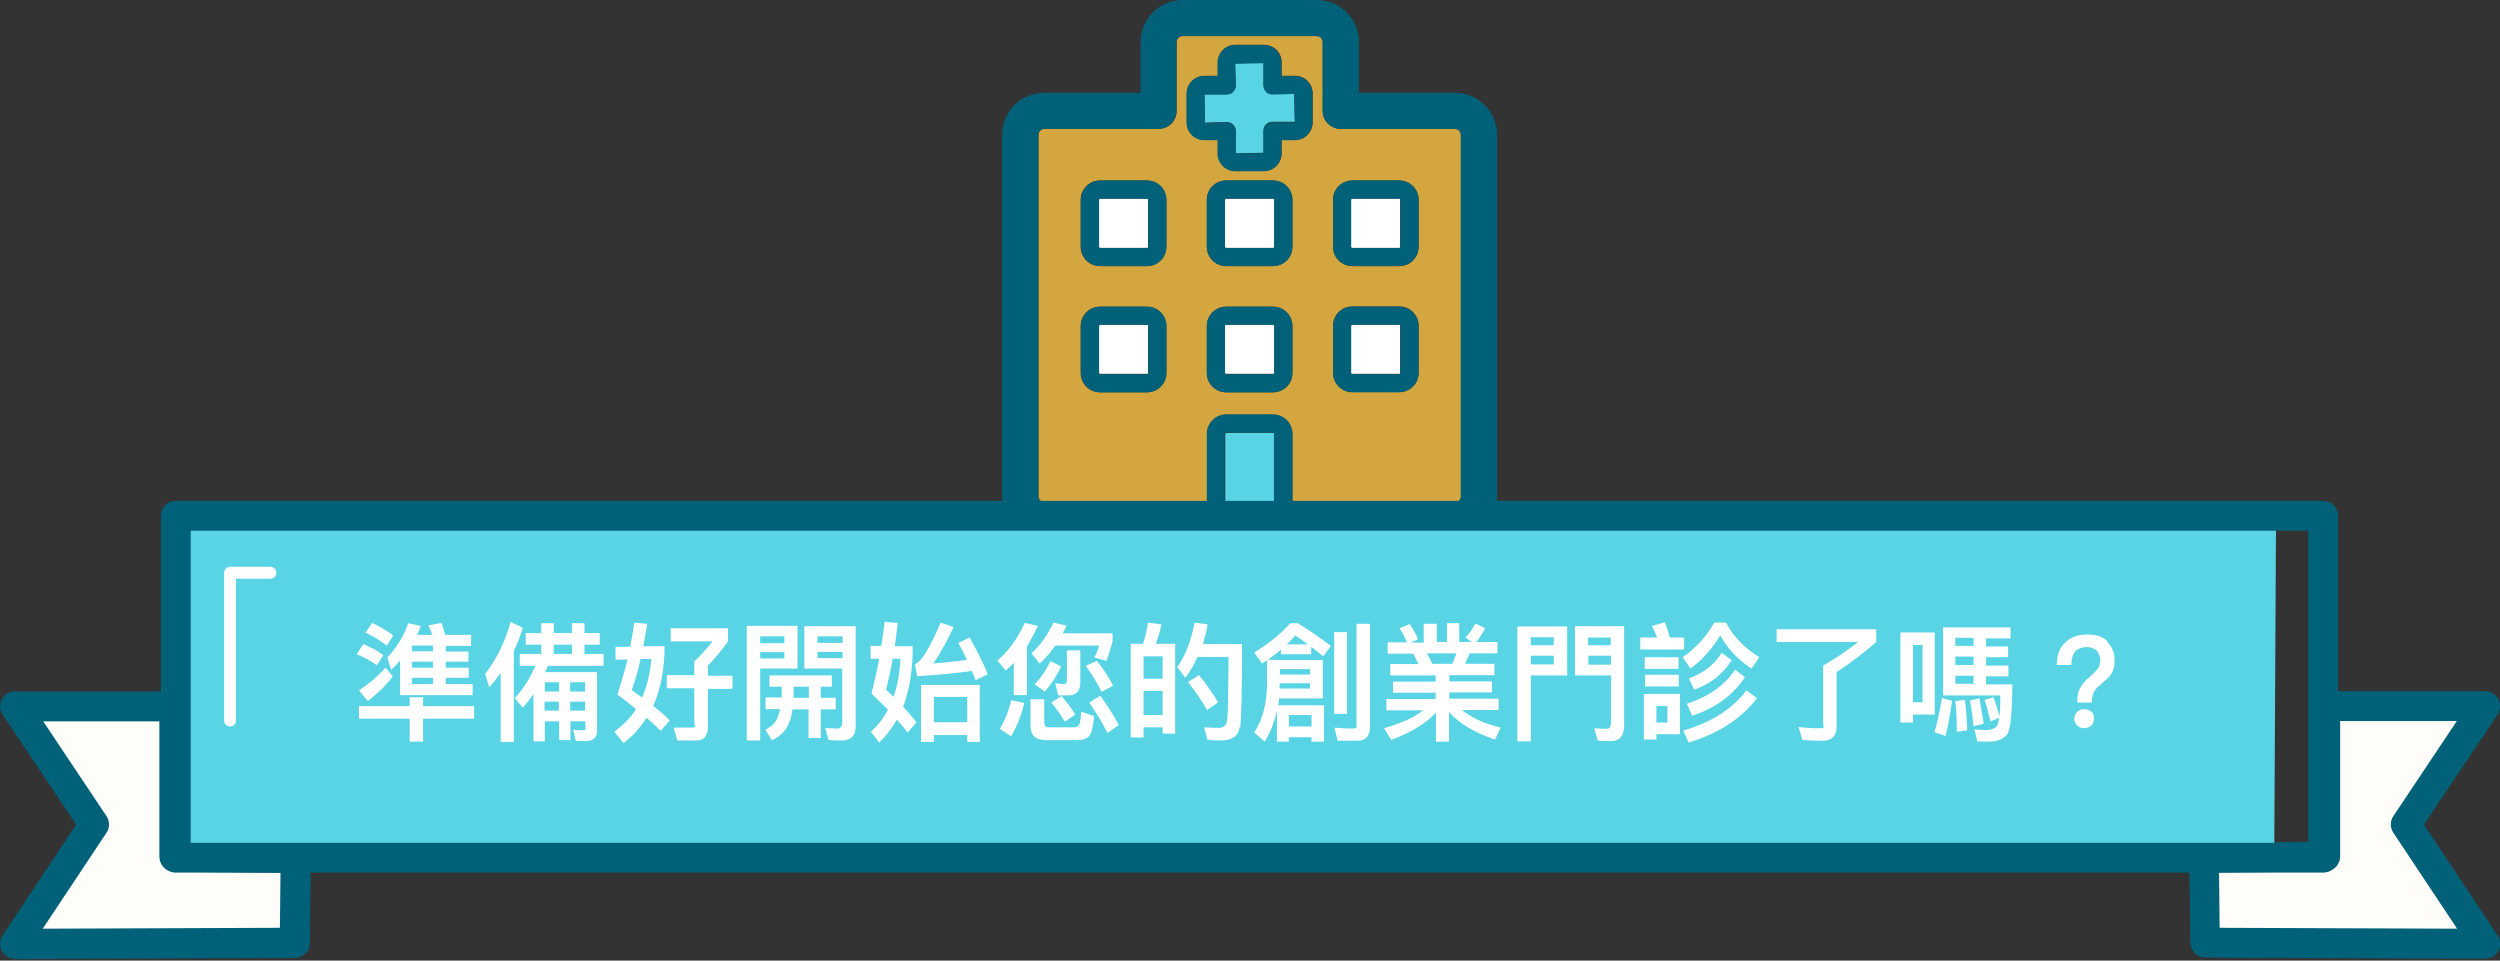
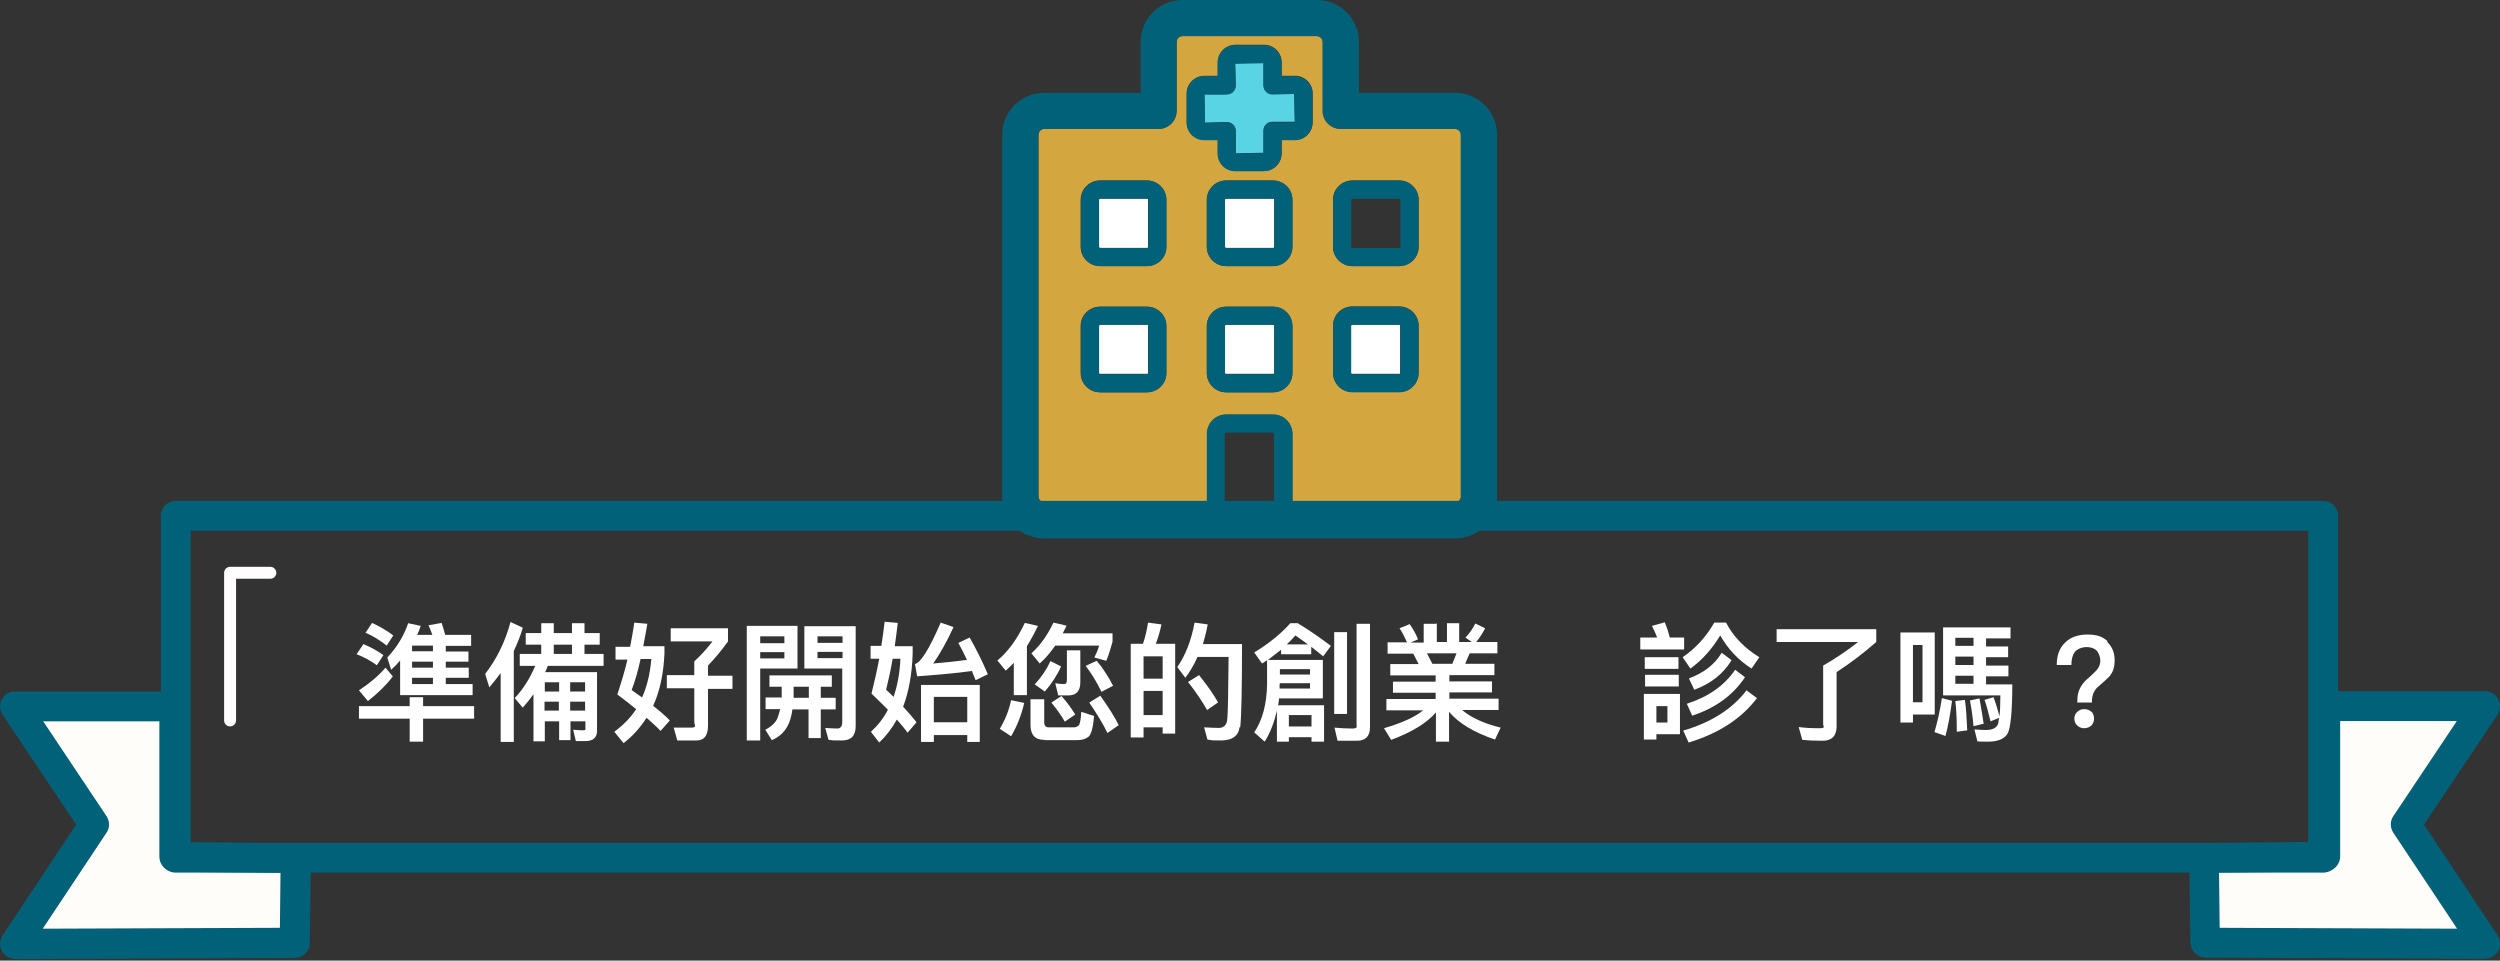
<svg xmlns="http://www.w3.org/2000/svg" width="838" height="322" viewBox="0 0 838 322" fill="none">
  <rect x="0" y="0" width="838" height="322" fill="#333333" stroke="none" />
  <g clip-path="url(#clip0_35_135)">
    <path d="M779.523 236.7H833.023L806.523 276.3L833.023 316.3L739.223 315.9L738.823 287.5L779.523 287V236.6V236.7Z" fill="#FFFDFA" />
    <path d="M833.023 321.4L739.223 321C736.523 321 734.323 318.8 734.223 316.1L733.823 287.7C733.823 284.9 736.023 282.7 738.723 282.6L774.523 282.2V236.7C774.523 233.9 776.723 231.7 779.523 231.7H833.023C835.823 231.7 838.023 233.9 838.023 236.7C838.023 237.7 837.723 238.7 837.223 239.5L812.523 276.4L837.223 313.6C838.723 315.9 838.123 319 835.823 320.5C835.023 321 834.023 321.3 833.023 321.3V321.4ZM744.123 311L823.623 311.3L802.223 279.1C801.123 277.4 801.123 275.2 802.223 273.6L823.523 241.7H784.423V287.1C784.423 289.8 782.223 292.1 779.523 292.1L743.823 292.5L744.023 310.9L744.123 311Z" fill="#016178" />
    <path d="M58.523 236.7H5.023L31.523 276.3L5.023 316.3L98.823 315.9L99.223 287.5L58.523 287V236.6V236.7Z" fill="#FFFDFA" />
    <path d="M5.023 321.4C2.223 321.4 0.023 319.2 0.023 316.4C0.023 315.4 0.323 314.5 0.823 313.6L25.523 276.4L0.823 239.5C-0.677 237.2 -0.077 234.1 2.223 232.6C3.023 232 4.023 231.8 5.023 231.8H58.523C61.323 231.8 63.523 234 63.523 236.8V282.3L99.323 282.7C102.123 282.7 104.323 285 104.223 287.8L103.823 316.2C103.823 318.9 101.523 321.1 98.823 321.1L5.023 321.5V321.4ZM14.423 241.7L35.723 273.6C36.823 275.3 36.823 277.5 35.723 279.1L14.323 311.3L93.823 311L94.023 292.6L58.323 292.2C55.623 292.2 53.423 289.9 53.423 287.2V241.8H14.323L14.423 241.7Z" fill="#016178" />
    <path d="M411.023 139H426.723C430.323 139 433.223 141.9 433.223 145.5V168.4H487.723C488.823 168.4 489.723 167.5 489.723 166.4V45.2C489.723 44.1 488.823 43.2 487.723 43.2H449.423C446.123 43.2 443.423 40.5 443.423 37.2V14.1C443.423 13 442.523 12.1 441.423 12.1H396.423C395.323 12.1 394.423 13 394.423 14.1V37.2C394.423 40.5 391.723 43.2 388.423 43.2H350.123C349.023 43.2 348.123 44.1 348.123 45.2V166.4C348.123 167.5 349.023 168.4 350.123 168.4H404.623V145.5C404.623 141.9 407.523 139 411.123 139M446.823 67C446.823 63.4 449.723 60.5 453.323 60.5H469.023C472.623 60.5 475.523 63.4 475.523 67V82.7C475.523 86.3 472.623 89.2 469.023 89.2H453.323C449.723 89.2 446.823 86.3 446.823 82.7V67ZM446.823 109.2C446.823 105.6 449.723 102.7 453.323 102.7H469.023C472.623 102.7 475.523 105.6 475.523 109.2V124.9C475.523 128.5 472.623 131.4 469.023 131.4H453.323C449.723 131.4 446.823 128.5 446.823 124.9V109.2ZM390.923 125C390.923 128.6 388.023 131.5 384.423 131.5H368.723C365.123 131.5 362.223 128.6 362.223 125V109.3C362.223 105.7 365.123 102.8 368.723 102.8H384.423C388.023 102.8 390.923 105.7 390.923 109.3V125ZM390.923 82.7C390.923 86.3 388.023 89.2 384.423 89.2H368.723C365.123 89.2 362.223 86.3 362.223 82.7V67C362.223 63.4 365.123 60.5 368.723 60.5H384.423C388.023 60.5 390.923 63.4 390.923 67V82.7ZM433.223 125C433.223 128.6 430.323 131.5 426.723 131.5H411.023C407.423 131.5 404.523 128.6 404.523 125V109.3C404.523 105.7 407.423 102.8 411.023 102.8H426.723C430.323 102.8 433.223 105.7 433.223 109.3V125ZM433.223 82.7C433.223 86.3 430.323 89.2 426.723 89.2H411.023C407.423 89.2 404.523 86.3 404.523 82.7V67C404.523 63.4 407.423 60.5 411.023 60.5H426.723C430.323 60.5 433.223 63.4 433.223 67V82.7ZM397.823 41V31.3C397.823 28.1 400.423 25.4 403.723 25.4H408.223V20.9C408.223 17.7 410.823 15 414.123 15H423.723C426.923 15 429.623 17.6 429.623 20.9V25.4H434.123C437.323 25.4 440.023 28 440.023 31.3V41C440.023 44.2 437.423 46.9 434.123 46.9H429.623V51.4C429.623 54.6 427.023 57.3 423.723 57.3H414.123C410.923 57.3 408.223 54.7 408.223 51.4V46.9H403.723C400.523 46.9 397.823 44.3 397.823 41Z" fill="#D3A640" />
    <path d="M411.223 31.6H403.723L403.923 41.1L411.223 40.9C412.923 40.9 414.223 42.2 414.223 43.9V51.4L423.523 51.2V43.8C423.523 42.1 424.823 40.8 426.523 40.8H434.023L433.823 31.3L426.523 31.5C424.823 31.5 423.523 30.2 423.523 28.5V21L414.023 21.2L414.223 28.5C414.223 30.2 412.923 31.5 411.223 31.5" fill="#58D4E5" />
    <path d="M368.523 66.6H384.623C384.723 66.6 384.823 66.7 384.823 66.8V82.9C384.823 83 384.723 83.1 384.623 83.1H368.523C368.423 83.1 368.323 83 368.323 82.9V66.8C368.323 66.7 368.423 66.6 368.523 66.6Z" fill="white" />
    <path d="M410.823 66.6H426.923C427.023 66.6 427.123 66.7 427.123 66.8V82.9C427.123 83 427.023 83.1 426.923 83.1H410.823C410.723 83.1 410.623 83 410.623 82.9V66.8C410.623 66.7 410.723 66.6 410.823 66.6Z" fill="white" />
-     <path d="M453.023 66.6H469.123C469.223 66.6 469.323 66.7 469.323 66.8V82.9C469.323 83 469.223 83.1 469.123 83.1H453.023C452.923 83.1 452.823 83 452.823 82.9V66.8C452.823 66.7 452.923 66.6 453.023 66.6Z" fill="white" />
    <path d="M453.023 108.8H469.123C469.223 108.8 469.323 108.9 469.323 109V125.1C469.323 125.2 469.223 125.3 469.123 125.3H453.023C452.923 125.3 452.823 125.2 452.823 125.1V109C452.823 108.9 452.923 108.8 453.023 108.8Z" fill="white" />
    <path d="M410.823 108.8H426.923C427.023 108.8 427.123 108.9 427.123 109V125.1C427.123 125.2 427.023 125.3 426.923 125.3H410.823C410.723 125.3 410.623 125.2 410.623 125.1V109C410.623 108.9 410.723 108.8 410.823 108.8Z" fill="white" />
    <path d="M368.523 108.8H384.623C384.723 108.8 384.823 108.9 384.823 109V125.1C384.823 125.2 384.723 125.3 384.623 125.3H368.523C368.423 125.3 368.323 125.2 368.323 125.1V109C368.323 108.9 368.423 108.8 368.523 108.8Z" fill="white" />
-     <path d="M427.223 145.5C427.223 145.3 427.023 145.1 426.823 145.1H411.123C410.923 145.1 410.723 145.3 410.723 145.5V168.4H427.323V145.5H427.223Z" fill="#58D4E5" />
    <path d="M487.723 31.1H455.523V14.1C455.523 6.3 449.223 0 441.423 0H396.423C388.623 0 382.323 6.3 382.323 14.1V31.1H350.023C342.223 31.1 335.923 37.4 335.923 45.2V166.4C335.923 174.2 342.223 180.5 350.023 180.5H487.723C495.523 180.5 501.823 174.2 501.823 166.4V45.2C501.823 37.4 495.523 31.1 487.723 31.1ZM427.123 168.3H410.523V145.4C410.523 145.2 410.723 145 410.923 145H426.623C426.823 145 427.023 145.2 427.023 145.4V168.3H427.123ZM489.723 166.3C489.723 167.4 488.823 168.3 487.723 168.3H433.223V145.4C433.223 141.8 430.323 138.9 426.723 138.9H411.023C407.423 138.9 404.523 141.8 404.523 145.4V168.3H350.023C348.923 168.3 348.023 167.4 348.023 166.3V45.2C348.023 44.1 348.923 43.2 350.023 43.2H388.323C391.623 43.2 394.323 40.5 394.323 37.2V14.1C394.323 13 395.223 12.1 396.323 12.1H441.323C442.423 12.1 443.323 13 443.323 14.1V37.2C443.323 40.5 446.023 43.2 449.323 43.2H487.623C488.723 43.2 489.623 44.1 489.623 45.2V166.4L489.723 166.3Z" fill="#016178" />
    <path d="M434.023 25.5H429.523V21C429.523 17.8 426.923 15.1 423.623 15.1H414.023C410.823 15.1 408.123 17.7 408.123 21V25.5H403.623C400.423 25.5 397.723 28.1 397.723 31.4V41.1C397.723 44.3 400.323 47 403.623 47H408.123V51.5C408.123 54.7 410.723 57.4 414.023 57.4H423.623C426.823 57.4 429.523 54.8 429.523 51.5V47H434.023C437.223 47 439.923 44.4 439.923 41.1V31.4C439.923 28.2 437.323 25.5 434.023 25.5ZM426.523 40.9C424.823 40.9 423.523 42.2 423.523 43.9V51.3L414.223 51.5V44C414.223 42.3 412.923 41 411.223 41L403.923 41.2L403.723 31.7H411.223C412.923 31.7 414.223 30.4 414.223 28.7L414.023 21.4L423.523 21.2V28.7C423.523 30.4 424.823 31.7 426.523 31.7L433.823 31.5L434.023 41H426.523V40.9Z" fill="#016178" />
    <path d="M384.523 60.5H368.823C365.223 60.5 362.323 63.4 362.323 67V82.7C362.323 86.3 365.223 89.2 368.823 89.2H384.523C388.123 89.2 391.023 86.3 391.023 82.7V67C391.023 63.4 388.123 60.5 384.523 60.5ZM384.923 82.7C384.923 82.9 384.723 83.1 384.523 83.1H368.823C368.623 83.1 368.423 82.9 368.423 82.7V67C368.423 66.8 368.623 66.6 368.823 66.6H384.523C384.723 66.6 384.923 66.8 384.923 67V82.7Z" fill="#016178" />
    <path d="M426.723 60.5H411.023C407.423 60.5 404.523 63.4 404.523 67V82.7C404.523 86.3 407.423 89.2 411.023 89.2H426.723C430.323 89.2 433.223 86.3 433.223 82.7V67C433.223 63.4 430.323 60.5 426.723 60.5ZM427.123 82.7C427.123 82.9 426.923 83.1 426.723 83.1H411.023C410.823 83.1 410.623 82.9 410.623 82.7V67C410.623 66.8 410.823 66.6 411.023 66.6H426.723C426.923 66.6 427.123 66.8 427.123 67V82.7Z" fill="#016178" />
    <path d="M469.023 60.5H453.323C449.723 60.5 446.823 63.4 446.823 67V82.7C446.823 86.3 449.723 89.2 453.323 89.2H469.023C472.623 89.2 475.523 86.3 475.523 82.7V67C475.523 63.4 472.623 60.5 469.023 60.5ZM469.423 82.7C469.423 82.9 469.223 83.1 469.023 83.1H453.323C453.123 83.1 452.923 82.9 452.923 82.7V67C452.923 66.8 453.123 66.6 453.323 66.6H469.023C469.223 66.6 469.423 66.8 469.423 67V82.7Z" fill="#016178" />
    <path d="M469.023 102.8H453.323C449.723 102.8 446.823 105.7 446.823 109.3V125C446.823 128.6 449.723 131.5 453.323 131.5H469.023C472.623 131.5 475.523 128.6 475.523 125V109.3C475.523 105.7 472.623 102.8 469.023 102.8ZM469.423 125C469.423 125.2 469.223 125.4 469.023 125.4H453.323C453.123 125.4 452.923 125.2 452.923 125V109.3C452.923 109.1 453.123 108.9 453.323 108.9H469.023C469.223 108.9 469.423 109.1 469.423 109.3V125Z" fill="#016178" />
    <path d="M426.723 102.8H411.023C407.423 102.8 404.523 105.7 404.523 109.3V125C404.523 128.6 407.423 131.5 411.023 131.5H426.723C430.323 131.5 433.223 128.6 433.223 125V109.3C433.223 105.7 430.323 102.8 426.723 102.8ZM427.123 125C427.123 125.2 426.923 125.4 426.723 125.4H411.023C410.823 125.4 410.623 125.2 410.623 125V109.3C410.623 109.1 410.823 108.9 411.023 108.9H426.723C426.923 108.9 427.123 109.1 427.123 109.3V125Z" fill="#016178" />
    <path d="M384.523 102.8H368.823C365.223 102.8 362.323 105.7 362.323 109.3V125C362.323 128.6 365.223 131.5 368.823 131.5H384.523C388.123 131.5 391.023 128.6 391.023 125V109.3C391.023 105.7 388.123 102.8 384.523 102.8ZM384.923 125C384.923 125.2 384.723 125.4 384.523 125.4H368.823C368.623 125.4 368.423 125.2 368.423 125V109.3C368.423 109.1 368.623 108.9 368.823 108.9H384.523C384.723 108.9 384.923 109.1 384.923 109.3V125Z" fill="#016178" />
-     <path d="M762.323 287.2L59.723 287.5V174.4L762.923 174.8L762.323 287.2Z" fill="#58D4E5" />
    <path d="M58.923 167.9H778.723C781.523 167.9 783.723 170.1 783.723 172.9V287.5C783.723 290.3 781.523 292.5 778.723 292.5H58.923C56.123 292.5 53.923 290.3 53.923 287.5V172.9C53.923 170.1 56.123 167.9 58.923 167.9ZM773.723 177.9H63.923V282.5H773.723V177.9Z" fill="#016178" />
    <path d="M77.123 243.5C76.023 243.5 75.123 242.6 75.123 241.5V192C75.123 190.9 76.023 190 77.123 190H90.623C91.723 190 92.623 190.9 92.623 192C92.623 193.1 91.723 194 90.623 194H79.123V241.5C79.123 242.6 78.223 243.5 77.123 243.5Z" fill="#FFFDFD" />
    <path d="M128.523 219.6L126.323 223C124.123 221.4 121.923 220.2 119.523 219.3L121.823 215.9C124.223 216.9 126.423 218.1 128.523 219.6ZM131.623 226.8C129.423 229.7 126.623 232.4 123.323 235L120.323 231.4C123.823 229.1 126.823 226.6 129.223 223.8L131.723 226.8H131.623ZM137.323 236.7V233.7H141.823V236.7H158.923V240.9H141.823V248.6H137.323V240.9H120.323V236.7H137.323ZM131.823 213L129.623 216.4C127.323 214.6 124.923 213.1 122.523 212.1L124.723 208.8C127.323 210 129.723 211.4 131.823 213ZM131.123 224.6L129.823 220.4C133.123 216.9 135.423 213 136.823 208.9L141.023 209.8C140.723 210.8 140.323 211.8 139.823 212.8H144.923C144.523 211.6 144.023 210.5 143.623 209.6L148.023 208.8C148.423 210 148.823 211.3 149.223 212.8H157.923V216.5H149.423V218.4H157.023V221.8H149.423V223.8H157.123V227.2H149.423V229.3H158.423V233H134.123V221.4C133.223 222.5 132.223 223.5 131.123 224.5V224.6ZM138.123 216.4V218.3H145.123V216.4H138.123ZM138.123 221.8V223.8H145.123V221.8H138.123ZM138.123 227.2V229.3H145.123V227.2H138.123Z" fill="white" />
    <path d="M175.223 210.5C174.423 213.2 173.423 215.7 172.223 218.2V248.7H167.823V225.6C166.623 227.2 165.323 228.9 164.023 230.4L162.623 225.9C166.423 221 169.323 215.2 171.123 208.5L175.223 210.4V210.5ZM181.423 212.2V208.9H185.623V212.2H191.723V208.9H195.923V212.2H201.023V216.1H195.923V219.2H202.323V223.2H183.623C183.323 224 183.023 224.7 182.723 225.3H200.123V245C200.123 247.1 198.923 248.3 196.623 248.4H193.023L192.123 244.6C193.323 244.7 194.323 244.8 195.423 244.8C196.523 244.8 196.223 244.5 196.223 243.8V241.8H191.223V248.1H187.423V241.8H182.623V248.5H178.823V232.7C177.623 234.4 176.423 235.9 175.223 237.2L172.523 234C175.123 231.3 177.423 227.8 179.423 223.2H174.223V219.2H181.423V216.1H176.223V212.2H181.423ZM182.623 231.8H187.423V228.7H182.623V231.8ZM187.323 235.2H182.523V238.2H187.323V235.2ZM191.723 216.1H185.623V219.2H191.723V216.1ZM191.123 231.8H196.123V228.7H191.123V231.8ZM191.123 235.2V238.2H196.123V235.2H191.123Z" fill="white" />
    <path d="M217.023 208.9C216.523 211.7 216.123 214.2 215.623 216.6H222.723V219.1C222.423 225.8 221.223 231.6 218.923 236.6C221.223 238.4 223.123 240 224.523 241.5L221.423 245C220.123 243.6 218.523 242.2 216.723 240.6C214.623 243.9 212.123 246.7 209.023 249.1L205.923 245.3C208.823 243.1 211.323 240.7 213.223 237.7C211.323 236.1 209.223 234.5 206.923 232.8C208.123 229.2 209.323 225.3 210.323 221.1H206.323V216.8H211.223C211.723 214.2 212.223 211.5 212.623 208.7L217.023 209.1V208.9ZM218.323 220.9H214.723C213.823 225 212.823 228.5 211.723 231.3C212.923 232.2 214.123 233 215.223 233.8C216.923 230 217.923 225.7 218.323 220.9ZM232.723 226.4V221.7C234.823 219.8 236.823 217.6 238.823 215H224.823V210.6H244.023V215C242.023 217.8 239.823 220.5 237.323 223.1V226.5H245.523V230.9H237.323V243.2C237.323 246.6 236.023 248.2 233.523 248.2H227.023L225.823 243.9C227.523 243.9 229.523 243.9 231.623 243.9C233.723 243.9 232.723 243.2 232.723 241.7V230.7H223.523V226.3H232.723V226.4Z" fill="white" />
    <path d="M267.323 224.1H254.823V248.2H250.323V209.8H267.323V224.1ZM262.923 213.3H254.823V215.6H262.923V213.3ZM254.823 220.7H262.923V218.6H254.823V220.7ZM262.023 233.9V230.2H257.923V226.4H278.823V230.2H275.123V233.9H280.123V237.8H275.123V247.4H271.023V237.8H265.623C265.323 240 264.823 241.8 264.023 243.3C262.923 245.4 261.223 247 258.723 248.1L256.523 244.6C258.523 243.6 259.923 242.3 260.623 240.7C260.923 239.8 261.223 238.9 261.523 237.7H256.623V233.8H261.823L262.023 233.9ZM271.123 230.2H266.023V233.9H271.123V230.2ZM269.623 224.1V209.9H286.823V243.4C286.823 246.6 285.323 248.2 282.223 248.2C279.123 248.2 279.223 248.2 277.723 248L276.623 244C278.123 244.1 279.423 244.2 280.623 244.2C281.823 244.2 282.323 243.4 282.323 242V224.1H269.523H269.623ZM282.423 213.3H274.023V215.5H282.423V213.3ZM274.023 220.6H282.423V218.5H274.023V220.6Z" fill="white" />
    <path d="M300.923 208.9C300.623 211.7 300.223 214.2 299.923 216.6H305.923V219.1C305.723 225.9 304.623 231.9 302.723 236.9C304.523 238.8 306.023 240.6 307.223 242.1L304.223 245.6C303.223 244.2 302.023 242.8 300.623 241.2C299.023 244.1 297.023 246.7 294.723 248.9L291.923 245.3C294.223 243.2 296.123 240.8 297.623 237.9C295.923 236.2 294.123 234.4 292.123 232.5C293.023 228.9 293.923 225 294.723 220.8H291.823V216.5H295.423C295.823 213.9 296.223 211.2 296.523 208.4L300.923 208.8V208.9ZM301.823 220.8H299.223C298.523 224.9 297.723 228.4 297.023 231.2C297.923 232 298.723 232.8 299.523 233.6C300.823 229.8 301.623 225.6 301.823 220.8ZM306.623 222.6C308.623 222.2 311.523 217.5 315.323 208.7L319.623 210.2C317.423 215 315.123 219.1 312.823 222.4C316.723 222.1 320.423 221.7 324.123 221.2C323.223 219.2 322.223 217.3 321.223 215.5L325.023 213.7C327.123 217.4 329.223 221.5 331.123 226L327.023 228C326.623 226.9 326.123 225.9 325.823 224.9C320.323 225.7 314.123 226.2 307.423 226.7L306.723 222.7L306.623 222.6ZM328.523 248.7H324.223V246.4H313.023V248.7H308.723V229.6H328.423V248.7H328.523ZM324.223 242.1V233.6H313.023V242.1H324.223Z" fill="white" />
    <path d="M337.123 224.8L334.323 221.4C337.823 218.5 340.923 214.3 343.523 208.8L347.923 209.8C346.723 212.3 345.523 214.5 344.223 216.6V233H339.823V222.2C338.923 223.1 338.023 224 337.123 224.8ZM343.323 235.6C342.323 239.9 340.823 243.6 338.923 246.8L335.123 244.3C336.923 241.3 338.223 238.1 338.923 234.7L343.223 235.6H343.323ZM350.023 248C346.923 248 345.423 246.3 345.423 243V234.4H350.023V242.1C350.023 243.2 350.523 243.8 351.423 243.8H360.023C360.723 243.8 361.223 243.5 361.623 243.1C362.023 242.6 362.323 241.1 362.423 238.6L366.723 240C366.423 244 365.723 246.3 364.823 247C363.923 247.7 362.723 248.1 360.923 248.1H350.123L350.023 248ZM357.523 209.7C357.123 210.6 356.623 211.5 356.223 212.3H372.923V215.1C372.323 217.2 371.723 219.4 370.823 221.5L366.823 220.4C367.423 219.2 368.023 217.9 368.423 216.4H353.723C352.123 218.7 350.423 220.7 348.523 222.4L345.723 219C348.523 216.5 351.023 213.1 353.123 208.7L357.423 209.7H357.523ZM355.723 223.3C354.223 226.6 352.323 229.4 350.223 231.8L346.823 229.4C348.923 227.2 350.723 224.6 352.123 221.6L355.723 223.4V223.3ZM360.423 239.5L356.923 241.9C355.823 240 354.323 237.8 352.423 235.5L355.823 233.3C357.823 235.6 359.323 237.7 360.423 239.5ZM354.723 233.1L353.723 229C354.723 229.2 355.723 229.3 356.623 229.3C357.523 229.3 357.623 228.7 357.623 227.6V218H362.123V228.7C362.123 231.6 360.823 233.1 358.123 233.1H354.723ZM373.023 229.9L369.223 231.9C367.623 228.6 365.823 225.7 363.923 223.2L367.623 221.5C369.723 224 371.523 226.8 373.123 229.9H373.023ZM374.923 243.1L371.223 245.7C369.723 242.6 367.623 239.2 365.123 235.5L368.823 233.2C371.523 237 373.623 240.3 375.023 243.1H374.923Z" fill="white" />
    <path d="M394.023 245.9H389.723V243.8H383.323V247.2H379.023V215.8H383.123C383.923 213.5 384.423 211.2 384.823 208.7L389.323 209.3C388.823 211.6 388.223 213.8 387.423 215.8H393.923V245.9H394.023ZM389.723 227.5V220H383.323V227.5H389.723ZM389.723 239.7V231.6H383.323V239.7H389.723ZM415.523 243.7C415.123 246.7 413.023 248.2 409.323 248.2C405.623 248.2 406.923 248.2 404.723 247.9L403.623 243.8C405.523 243.9 407.223 244 408.623 244C410.023 244 411.123 243.1 411.323 241.5C411.623 239.4 411.723 232.3 411.823 220.2H401.423C400.223 222.8 398.923 225.1 397.323 227.2L394.623 223.6C397.423 219.6 399.323 214.6 400.423 208.7L404.823 209.3C404.423 211.6 403.823 213.8 403.223 215.9H416.323C416.323 230.9 416.123 240.2 415.723 243.8L415.523 243.7ZM408.223 235.5L404.623 238C403.023 235.2 400.923 232 398.223 228.6L401.923 226.3C404.723 229.8 406.823 232.8 408.323 235.5H408.223Z" fill="white" />
    <path d="M435.123 209C438.523 211 442.123 213.5 446.123 216.5L443.523 220C442.023 218.8 440.723 217.7 439.523 216.8V219.3H429.423V217.8C428.023 218.9 426.623 220 425.023 221.2H443.423V234.1H428.723C428.723 234.9 428.523 235.6 428.423 236.4H443.823V248.6H439.623V247.1H432.023V248.6H428.023V238.2C427.123 242.1 425.823 245.6 423.923 248.6L420.423 245.5C423.223 241.3 424.623 235.9 424.723 229.3V221.3C424.123 221.7 423.623 222.1 423.023 222.4L420.423 218.7C425.323 215.7 429.323 212.5 432.523 208.9H435.223L435.123 209ZM428.923 229.2C428.923 229.7 428.923 230.3 428.923 230.8H439.123V229H429.023V229.2H428.923ZM439.123 224.3H429.023V226.1H439.123V224.3ZM438.423 216C436.823 214.8 435.323 213.8 434.223 213C433.323 214 432.423 215 431.323 216H438.423ZM439.623 243.5V239.7H432.023V243.5H439.623ZM448.323 248.2L447.323 243.9C449.423 244.1 451.323 244.2 453.223 244.2C455.123 244.2 454.723 243.7 454.723 242.7V209.1H459.223V243.8C459.223 246.8 457.723 248.3 454.823 248.3H448.423L448.323 248.2ZM451.523 211.9V239.3H447.223V211.9H451.523Z" fill="white" />
    <path d="M481.623 208.9V215.2H485.023V208.9H489.123V215.2H493.323L491.223 213.7C492.523 212.4 493.623 210.8 494.523 209L497.823 210.6C496.923 212.3 495.923 213.9 494.823 215.2H501.923V219H492.623L491.123 222.5H500.923V226.3H485.823V228.4H500.123V232.1H485.823V234.2H502.323V238H490.123C493.023 240.5 497.323 242.5 503.023 243.9L501.123 247.9C494.023 245.5 488.923 242.4 485.723 238.6V248.6H481.323V238.8C478.323 242.3 473.323 245.4 466.323 248L463.923 244.1C470.023 242.3 474.423 240.3 477.023 238.1H464.723V234.3H481.223V232.2H466.923V228.5H481.223V226.4H466.023V222.6H475.523L473.723 219.1H465.123V215.3H471.623C470.823 213.5 470.023 211.9 469.123 210.6L472.523 209.2C473.623 210.8 474.623 212.5 475.323 214.3L472.823 215.4H477.223V209.1H481.323L481.623 208.9ZM488.223 219H478.323L480.123 222.5H486.823L488.223 219Z" fill="white" />
-     <path d="M525.323 226.4H513.123V248.5H508.623V210H525.323V226.4ZM520.823 213.6H513.123V216.3H520.823V213.6ZM513.123 222.7H520.823V219.8H513.123V222.7ZM527.923 226.4V209.9H544.423V243C544.423 246.6 542.923 248.4 540.123 248.4C537.323 248.4 537.023 248.4 535.523 248.2L534.423 244.1C535.923 244.2 537.223 244.3 538.523 244.3C539.823 244.3 540.023 243.4 540.023 241.6V226.4H528.023H527.923ZM539.923 213.7H532.323V216.3H539.923V213.7ZM532.423 222.8H540.023V219.8H532.423V222.8Z" fill="white" />
    <path d="M555.523 213.8C555.023 212.5 554.423 211.1 553.723 209.8L558.023 208.6C558.823 210.4 559.323 212.2 559.723 213.7H564.523V217.7H549.823V213.7H555.423L555.523 213.8ZM563.123 246.1H555.223V247.9H551.023V232.6H563.123V246V246.1ZM562.623 220.3V224.2H551.323V220.3H562.623ZM562.723 226.2V230.1H551.423V226.2H562.723ZM558.923 242.2V236.7H555.223V242.2H558.923ZM578.623 208.8C581.023 213.4 584.723 217.2 589.723 220.3L587.123 224.1C582.723 221.3 579.223 217.6 576.623 213C573.823 217.6 570.523 221.3 566.623 224.1L564.023 220.3C568.423 217.3 571.923 213.4 574.623 208.7H578.623V208.8ZM589.023 233.9C583.823 240.8 576.223 245.8 566.023 248.9L564.223 244.9C573.723 242.1 580.723 237.6 585.423 231.4L588.923 234L589.023 233.9ZM584.923 227C580.923 233 575.123 237.3 567.223 239.9L565.423 235.9C572.623 233.6 578.023 229.8 581.623 224.5L584.923 227ZM580.423 221.3C577.623 225.9 573.423 229.2 567.923 231.2L566.123 227.4C571.023 225.6 574.723 222.8 577.123 218.8L580.423 221.3Z" fill="white" />
    <path d="M622.623 215.2H595.523V210.9H628.923V215.2C624.923 218.7 620.523 222.1 615.623 225.3V243.5C615.623 246.7 614.023 248.3 610.923 248.3C607.823 248.3 606.023 248.2 604.123 248L602.923 243.7C605.023 244 607.323 244.1 609.723 244.1C612.123 244.1 611.123 243.6 611.123 242.7V223.1C615.123 220.8 619.023 218.2 622.723 215.3L622.623 215.2Z" fill="white" />
    <path d="M648.523 239.5H641.223V242.2H637.023V212H648.523V239.5ZM644.423 235.4V216.2H641.223V235.4H644.423ZM654.323 234.9C653.723 239.4 653.023 243.4 652.123 246.7L648.423 245.4C649.323 242.4 650.223 238.6 650.923 234L654.323 234.9ZM674.523 229.2C674.523 238.8 673.923 244.5 672.823 246.1C671.723 247.7 669.623 248.6 666.423 248.6C663.223 248.6 664.023 248.6 662.823 248.5L661.823 244.5C663.223 244.6 664.423 244.7 665.623 244.7C668.023 244.7 669.423 243.9 669.823 242.4C669.823 241.9 670.023 241.3 670.123 240.6L667.223 241.8C666.623 239.3 666.023 236.9 665.223 234.6L668.223 233.7C669.123 236.1 669.723 238.2 670.223 240.1C670.423 238.3 670.523 236 670.523 233.1H651.323V210.3H673.923V214H665.723V216.7H673.123V220.3H665.723V223.1H673.223V226.7H665.723V229.4H674.623L674.523 229.2ZM655.423 213.8V216.5H661.523V213.8H655.423ZM655.423 222.9H661.523V220.1H655.423V222.9ZM655.423 229.2H661.523V226.5H655.423V229.2ZM659.423 244.8L655.923 245.3C655.923 240.8 655.723 237.4 655.423 235L658.623 234.6C659.023 237.1 659.223 240.5 659.423 244.9V244.8ZM664.923 242.6L661.523 243.4C661.223 240.1 660.823 237.3 660.323 234.8L663.523 234.1C664.023 236.7 664.423 239.5 664.923 242.6Z" fill="white" />
    <path d="M706.223 215.1C707.923 216.6 708.823 218.7 708.823 221.3C708.823 223.9 708.223 225.2 707.223 226.6C706.823 227 705.623 228.2 703.523 230C702.723 230.6 702.223 231.3 701.823 232.1C701.423 233 701.223 233.9 701.223 234.9V235.5H696.323V234.9C696.323 233.3 696.623 231.8 697.223 230.7C697.823 229.5 698.723 228.3 700.223 227.1C701.623 225.9 702.423 225 702.823 224.6C703.623 223.7 704.023 222.6 704.023 221.5C704.023 220.4 703.623 219 702.823 218.1C702.023 217.3 700.823 216.9 699.423 216.9C698.023 216.9 696.223 217.5 695.423 218.6C694.723 219.6 694.323 221 694.323 222.9H689.423C689.423 219.7 690.323 217.2 692.223 215.4C694.023 213.6 696.523 212.7 699.723 212.7C702.923 212.7 704.823 213.4 706.523 215L706.223 215.1ZM701.023 238.5C701.623 239.1 701.923 239.9 701.923 240.8C701.923 241.7 701.623 242.6 701.023 243.2C700.323 243.8 699.523 244.1 698.623 244.1C697.723 244.1 696.923 243.8 696.323 243.2C695.623 242.6 695.323 241.8 695.323 240.9C695.323 240 695.623 239.2 696.323 238.6C696.923 238 697.723 237.7 698.623 237.7C699.523 237.7 700.423 238 701.023 238.6V238.5Z" fill="white" />
  </g>
  <defs>
    <clipPath id="clip0_35_135">
      <rect width="838" height="322" fill="white" />
    </clipPath>
  </defs>
</svg>